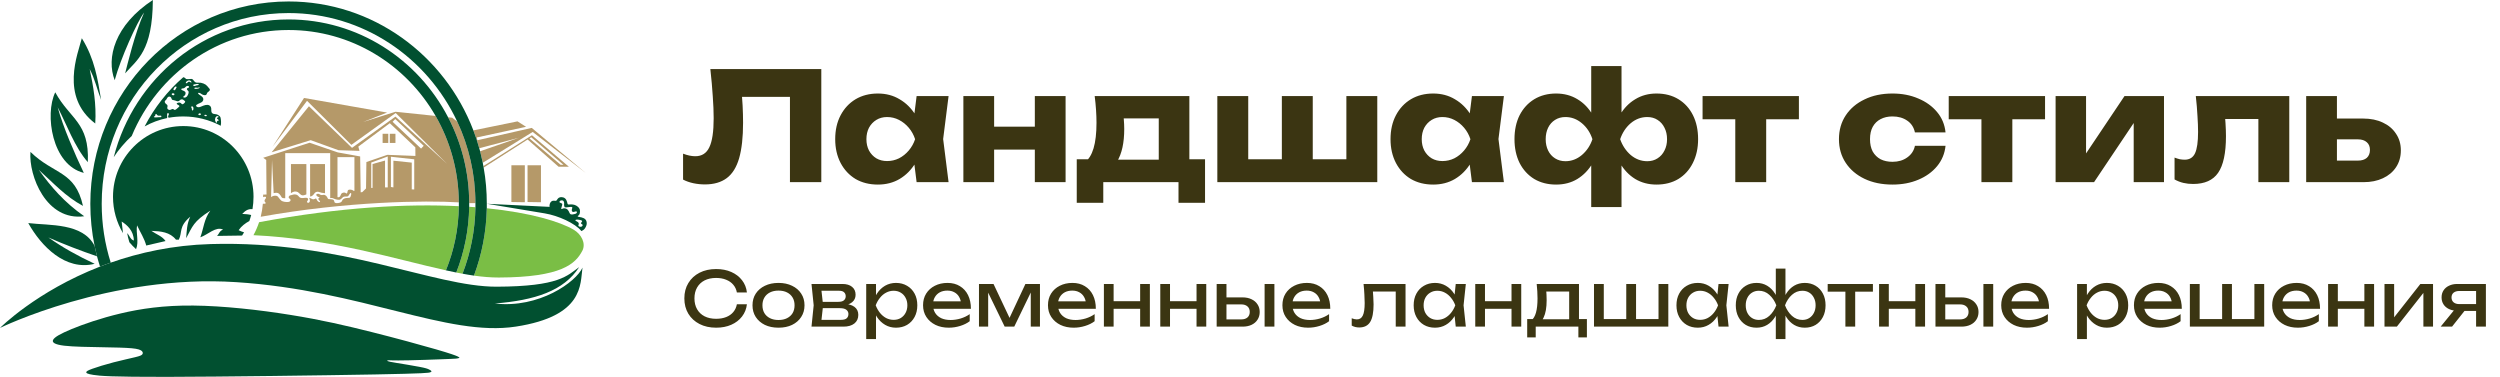
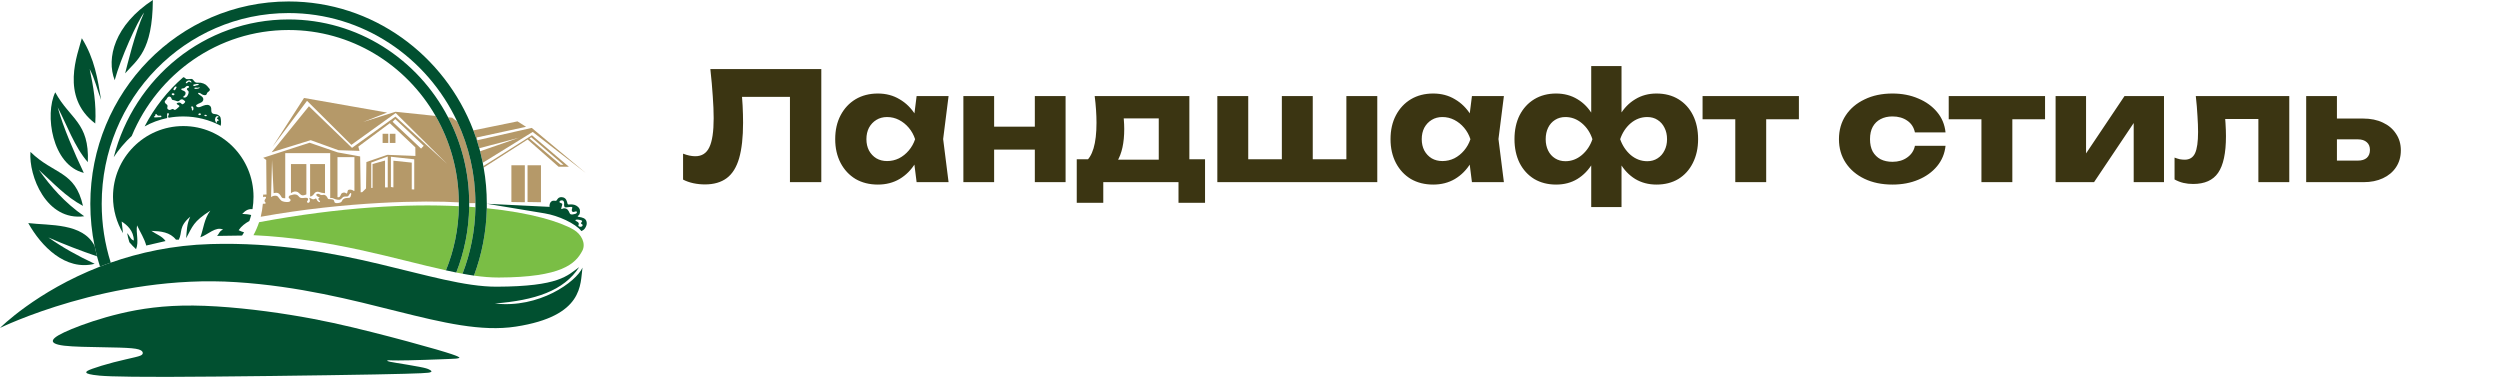
<svg xmlns="http://www.w3.org/2000/svg" width="398" height="60" viewBox="0 0 398 60" fill="none">
  <path fill-rule="evenodd" clip-rule="evenodd" d="M73.048 32.827C64.894 32.418 54.251 32.955 41.249 35.373C41.004 36.098 40.712 36.775 40.35 37.441C52.943 38.037 63.001 41.285 70.992 43.037C72.277 39.883 73.001 36.437 73.048 32.827Z" fill="#7ABE45" />
  <path fill-rule="evenodd" clip-rule="evenodd" d="M77.499 33.154C77.418 36.927 76.705 40.537 75.455 43.878C76.845 44.077 78.165 44.182 79.404 44.182C89.45 44.147 91.623 41.986 92.71 39.918C93.305 38.773 92.581 37.313 91.343 36.577C89.182 35.303 84.532 33.866 77.499 33.154Z" fill="#7ABE45" />
  <path fill-rule="evenodd" clip-rule="evenodd" d="M73.632 43.574C74.905 40.292 75.629 36.728 75.688 32.99C75.361 32.967 75.034 32.944 74.695 32.92C74.636 36.612 73.912 40.14 72.639 43.387C72.966 43.457 73.305 43.516 73.632 43.574Z" fill="#7ABE45" />
  <path fill-rule="evenodd" clip-rule="evenodd" d="M86.729 33.971C88.867 34.322 91.577 35.549 92.558 36.787C92.734 36.705 92.897 36.623 93.049 36.448C93.201 36.261 93.353 35.981 93.399 35.7C93.434 35.42 93.376 35.151 93.224 34.965C93.072 34.778 92.827 34.672 92.593 34.614C92.371 34.556 92.173 34.544 92.068 34.509C91.963 34.486 91.951 34.427 91.998 34.38C92.033 34.334 92.138 34.299 92.219 34.17C92.29 34.053 92.336 33.866 92.336 33.679C92.348 33.504 92.313 33.329 92.208 33.166C92.114 33.002 91.927 32.838 91.74 32.733C91.554 32.628 91.355 32.581 91.192 32.558C91.04 32.535 90.911 32.546 90.783 32.546C90.666 32.558 90.561 32.558 90.491 32.558C90.421 32.546 90.385 32.523 90.339 32.394C90.304 32.254 90.257 32.021 90.152 31.834C90.058 31.647 89.906 31.518 89.731 31.448C89.544 31.378 89.346 31.366 89.182 31.401C89.019 31.436 88.902 31.507 88.82 31.612C88.727 31.705 88.68 31.822 88.621 31.892C88.563 31.962 88.516 31.974 88.446 31.974C88.376 31.974 88.306 31.951 88.201 31.951C88.084 31.939 87.956 31.951 87.827 32.032C87.698 32.114 87.582 32.266 87.535 32.429C87.477 32.581 87.477 32.757 87.488 32.932L77.512 32.441L86.729 33.971ZM92.138 35.665C92.149 35.595 92.138 35.514 92.079 35.444C92.021 35.373 91.927 35.303 91.834 35.257C91.74 35.198 91.647 35.163 91.612 35.116C91.577 35.07 91.6 35.011 91.682 34.988C91.752 34.953 91.881 34.953 92.033 34.965C92.184 34.988 92.371 35.011 92.488 35.058C92.617 35.093 92.675 35.151 92.675 35.198C92.687 35.257 92.64 35.315 92.593 35.373C92.535 35.432 92.477 35.49 92.488 35.549C92.512 35.607 92.593 35.665 92.652 35.7C92.71 35.736 92.745 35.759 92.757 35.806C92.757 35.852 92.757 35.934 92.698 35.992C92.64 36.063 92.535 36.121 92.418 36.109C92.301 36.109 92.173 36.063 92.114 36.004C92.056 35.946 92.068 35.899 92.091 35.841C92.103 35.782 92.138 35.736 92.138 35.665ZM89.381 33.049C89.416 32.932 89.474 32.768 89.498 32.64C89.521 32.523 89.521 32.453 89.439 32.394C89.357 32.336 89.194 32.301 89.124 32.243C89.042 32.184 89.054 32.102 89.1 32.044C89.147 31.974 89.229 31.916 89.346 31.904C89.451 31.88 89.591 31.892 89.673 31.974C89.766 32.056 89.801 32.208 89.813 32.313C89.825 32.429 89.801 32.5 89.801 32.605C89.801 32.71 89.825 32.85 89.871 32.932C89.918 33.014 89.977 33.025 90.152 33.014C90.327 33.002 90.596 32.955 90.783 32.944C90.958 32.932 91.063 32.944 91.098 32.99C91.133 33.037 91.11 33.119 91.075 33.212C91.051 33.306 91.016 33.411 91.028 33.504C91.04 33.586 91.075 33.668 91.145 33.715C91.215 33.75 91.308 33.75 91.39 33.726C91.484 33.703 91.565 33.668 91.647 33.656C91.729 33.644 91.799 33.656 91.834 33.715C91.869 33.761 91.846 33.855 91.799 33.913C91.752 33.983 91.67 34.018 91.565 34.053C91.448 34.077 91.32 34.112 91.192 34.135C91.063 34.147 90.934 34.158 90.853 34.112C90.759 34.077 90.713 33.983 90.654 33.866C90.607 33.761 90.549 33.621 90.467 33.516C90.397 33.399 90.304 33.294 90.163 33.236C90.035 33.177 89.883 33.154 89.766 33.166C89.649 33.177 89.591 33.212 89.521 33.247C89.463 33.282 89.392 33.294 89.369 33.271C89.334 33.247 89.357 33.177 89.381 33.049Z" fill="#015030" />
  <path fill-rule="evenodd" clip-rule="evenodd" d="M73.049 32.219C73.014 27.208 71.671 22.5 69.346 18.458L62.968 17.792L57.816 19.416L61.624 17.92L48.4 15.596L43.377 23.388L48.879 16.051L55.935 23.061L62.991 17.991L71.204 26.11L62.956 18.563L56.04 23.54L49.183 16.916L43.248 24.241L49.463 22.313L53.891 23.913L57.232 24.018L57.045 23.341L62.057 19.614L66.122 23.458L66.134 24.825L61.66 24.649L58.33 25.794L58.272 30L57.676 30.584L57.419 30.619L57.337 24.906L53.774 24.264L49.288 22.722L41.905 25.117L42.384 25.467L42.431 30.969L41.893 30.981C41.893 31.098 41.893 31.215 41.893 31.331V31.39L41.928 31.378C41.963 31.367 42.022 31.343 42.092 31.331C42.162 31.308 42.232 31.308 42.291 31.343C42.349 31.378 42.372 31.437 42.349 31.507C42.326 31.577 42.244 31.659 42.185 31.752C42.127 31.846 42.104 31.951 42.115 32.009C42.127 32.079 42.162 32.126 42.209 32.173C42.255 32.219 42.302 32.278 42.302 32.325C42.302 32.383 42.255 32.418 42.162 32.43C42.08 32.441 41.963 32.441 41.847 32.441C41.788 33.142 41.671 33.843 41.508 34.509C55.094 32.056 67.781 31.881 73.049 32.219ZM65.947 25.362V30.163L65.55 30.152V25.888L62.629 25.584V29.836L62.232 29.766V24.953L65.947 25.362ZM55.923 30.853C55.923 30.946 55.877 31.098 55.842 31.203C55.807 31.32 55.772 31.413 55.69 31.46C55.62 31.507 55.491 31.507 55.351 31.507C55.223 31.518 55.082 31.518 54.931 31.565C54.79 31.6 54.65 31.694 54.557 31.787C54.475 31.892 54.452 32.009 54.382 32.102C54.311 32.184 54.206 32.243 54.054 32.278C53.914 32.325 53.727 32.336 53.587 32.336C53.447 32.325 53.342 32.301 53.283 32.243C53.237 32.184 53.225 32.102 53.202 32.009C53.178 31.927 53.132 31.834 53.003 31.775C52.874 31.729 52.653 31.717 52.501 31.705C52.361 31.705 52.279 31.705 52.22 31.647C52.162 31.577 52.127 31.46 52.057 31.343C51.975 31.226 51.858 31.11 51.753 31.063C51.648 31.004 51.554 31.004 51.438 31.028C51.333 31.04 51.204 31.075 51.087 31.04C50.97 31.004 50.853 30.888 50.713 30.853C50.573 30.829 50.41 30.864 50.363 30.958C50.316 31.04 50.398 31.191 50.538 31.273C50.678 31.367 50.865 31.402 50.877 31.448C50.889 31.495 50.713 31.565 50.667 31.624C50.62 31.682 50.702 31.74 50.783 31.846C50.865 31.939 50.97 32.068 50.959 32.126C50.959 32.196 50.853 32.196 50.748 32.138C50.643 32.091 50.538 31.986 50.48 31.881C50.41 31.764 50.374 31.647 50.328 31.612C50.269 31.577 50.199 31.624 50.106 31.67C50.012 31.717 49.896 31.752 49.779 31.717C49.65 31.682 49.51 31.588 49.405 31.542C49.312 31.483 49.241 31.495 49.241 31.53C49.23 31.565 49.276 31.635 49.312 31.752C49.335 31.869 49.346 32.032 49.288 32.138C49.23 32.254 49.09 32.313 48.996 32.289C48.914 32.254 48.867 32.149 48.879 32.068C48.903 31.986 48.996 31.939 49.031 31.857C49.066 31.764 49.054 31.659 49.008 31.588C48.949 31.518 48.867 31.495 48.786 31.495C48.716 31.483 48.646 31.483 48.529 31.495C48.4 31.507 48.225 31.542 48.062 31.53C47.91 31.53 47.769 31.472 47.664 31.39C47.571 31.308 47.512 31.18 47.396 31.098C47.279 31.004 47.092 30.946 46.928 30.946C46.765 30.946 46.625 30.993 46.473 31.04C46.321 31.075 46.157 31.098 46.064 31.18C45.959 31.273 45.935 31.413 45.982 31.507C46.041 31.6 46.169 31.659 46.227 31.74C46.286 31.822 46.274 31.927 46.204 32.009C46.146 32.091 46.029 32.138 45.865 32.161C45.702 32.173 45.48 32.161 45.281 32.126C45.094 32.091 44.931 32.044 44.779 31.939C44.627 31.822 44.498 31.624 44.382 31.483C44.276 31.331 44.183 31.226 44.043 31.18C43.891 31.133 43.692 31.145 43.529 31.191C43.377 31.226 43.26 31.308 43.155 31.378L43.307 25.479L43.564 30.747C43.797 30.701 44.02 30.666 44.218 30.724C44.417 30.794 44.58 30.981 44.674 31.133C44.779 31.285 44.814 31.413 44.919 31.483C45.024 31.553 45.211 31.553 45.386 31.565L45.41 31.542V24.381H52.571V31.542C52.676 31.518 52.793 31.495 52.921 31.53C53.061 31.565 53.202 31.659 53.4 31.717C53.587 31.775 53.821 31.822 53.984 31.811C54.148 31.799 54.241 31.729 54.335 31.647C54.428 31.553 54.522 31.448 54.615 31.378C54.709 31.308 54.825 31.297 54.954 31.285C55.082 31.285 55.234 31.297 55.328 31.273C55.421 31.25 55.468 31.18 55.538 31.075C55.608 30.958 55.702 30.794 55.783 30.736C55.865 30.689 55.912 30.747 55.923 30.853ZM54.171 31.203C54.113 31.308 54.043 31.367 53.961 31.39C53.879 31.413 53.809 31.402 53.727 31.39V25.012H56.426V30.385C56.379 30.397 56.332 30.397 56.286 30.374C56.239 30.35 56.181 30.292 56.087 30.257C55.994 30.21 55.865 30.198 55.737 30.187C55.62 30.187 55.515 30.198 55.445 30.245C55.374 30.303 55.351 30.385 55.328 30.479C55.316 30.572 55.304 30.666 55.269 30.724C55.234 30.794 55.176 30.817 55.129 30.806C55.082 30.782 55.047 30.724 54.966 30.689C54.895 30.654 54.779 30.642 54.662 30.666C54.545 30.689 54.417 30.747 54.335 30.841C54.265 30.946 54.23 31.098 54.171 31.203ZM61.73 24.906V29.836H61.297V25.561L59.311 26.11V29.918H59.101V25.876L61.73 24.906ZM67.033 23.656L62.501 19.392L62.921 18.948L67.454 23.212L67.033 23.656Z" fill="#B59969" />
  <path fill-rule="evenodd" clip-rule="evenodd" d="M48.774 30.946V26.121H46.32V30.759C46.355 30.724 46.39 30.701 46.484 30.642C46.577 30.596 46.729 30.514 46.893 30.491C47.056 30.467 47.243 30.491 47.395 30.572C47.535 30.654 47.664 30.794 47.769 30.888C47.874 30.993 47.968 31.051 48.073 31.086C48.178 31.11 48.295 31.11 48.411 31.075C48.528 31.051 48.657 30.993 48.774 30.946Z" fill="#B59969" />
  <path fill-rule="evenodd" clip-rule="evenodd" d="M49.369 26.121V31.262C49.404 31.285 49.439 31.297 49.533 31.262C49.626 31.226 49.778 31.133 49.871 31.028C49.977 30.923 50.023 30.806 50.117 30.712C50.21 30.619 50.339 30.537 50.479 30.526C50.607 30.502 50.736 30.549 50.853 30.584C50.97 30.619 51.086 30.654 51.227 30.689C51.379 30.712 51.554 30.736 51.741 30.759V26.121H49.369Z" fill="#B59969" />
  <path fill-rule="evenodd" clip-rule="evenodd" d="M60.912 21.297V22.757H61.812V21.297H60.912Z" fill="#B59969" />
  <path fill-rule="evenodd" clip-rule="evenodd" d="M62.057 21.297V22.757H62.956V21.297H62.057Z" fill="#B59969" />
  <path fill-rule="evenodd" clip-rule="evenodd" d="M71.344 18.68C73.47 22.757 74.685 27.395 74.697 32.336H75.689C75.678 27.687 74.638 23.294 72.792 19.357L71.986 18.738L71.344 18.68Z" fill="#B59969" />
  <path fill-rule="evenodd" clip-rule="evenodd" d="M82.63 21.927L76.438 24.077C76.59 24.684 76.73 25.292 76.859 25.911L84.802 21.005L93.249 27.535L84.651 20.362L75.994 22.325L75.912 21.881L83.751 20.187L82.384 19.322L75.363 20.759C75.725 21.682 76.029 22.628 76.298 23.598L82.63 21.927Z" fill="#B59969" />
  <path fill-rule="evenodd" clip-rule="evenodd" d="M83.996 22.208L88.925 26.542H90.561L84.685 21.53L76.951 26.437C76.975 26.518 76.986 26.6 76.998 26.682L83.996 22.208ZM89.252 26.238L84.287 22.033L84.568 21.846L89.708 26.238H89.252Z" fill="#B59969" />
  <path fill-rule="evenodd" clip-rule="evenodd" d="M86.122 26.308H83.984V32.161L86.122 32.196V26.308Z" fill="#B59969" />
  <path fill-rule="evenodd" clip-rule="evenodd" d="M83.552 32.196V26.308H81.414V32.161L83.552 32.196Z" fill="#B59969" />
  <path fill-rule="evenodd" clip-rule="evenodd" d="M34.24 19.112C34.228 19.042 34.228 18.948 34.264 18.843C34.287 18.726 34.345 18.61 34.427 18.551C34.509 18.481 34.602 18.469 34.684 18.493C34.754 18.516 34.813 18.586 34.789 18.633C34.766 18.68 34.672 18.691 34.602 18.726C34.544 18.761 34.509 18.808 34.532 18.843C34.544 18.89 34.626 18.937 34.696 18.995C34.766 19.053 34.836 19.124 34.836 19.159C34.836 19.194 34.766 19.205 34.708 19.217C34.649 19.229 34.591 19.252 34.556 19.322C34.521 19.392 34.509 19.509 34.486 19.544C34.45 19.579 34.392 19.532 34.357 19.474C34.322 19.416 34.299 19.346 34.287 19.287C34.264 19.229 34.24 19.182 34.24 19.112ZM35.187 19.661C35.198 19.486 35.187 19.229 35.163 19.03C35.14 18.82 35.116 18.668 35 18.516C34.871 18.376 34.661 18.247 34.462 18.201C34.252 18.142 34.053 18.166 33.913 18.096C33.773 18.037 33.679 17.909 33.656 17.757C33.621 17.605 33.644 17.453 33.633 17.301C33.621 17.149 33.574 16.997 33.469 16.881C33.364 16.776 33.212 16.705 33.014 16.694C32.827 16.682 32.605 16.74 32.371 16.822C32.126 16.916 31.88 17.044 31.682 17.067C31.483 17.091 31.343 17.021 31.273 16.939C31.191 16.857 31.191 16.764 31.32 16.67C31.448 16.565 31.694 16.472 31.869 16.39C32.056 16.308 32.172 16.238 32.254 16.133C32.336 16.028 32.383 15.888 32.371 15.759C32.359 15.619 32.289 15.502 32.172 15.397C32.044 15.28 31.869 15.175 31.74 15.082C31.612 14.988 31.53 14.906 31.53 14.848C31.518 14.79 31.588 14.766 31.67 14.778C31.752 14.778 31.845 14.813 31.951 14.883C32.056 14.953 32.184 15.058 32.336 15.105C32.5 15.163 32.687 15.175 32.803 15.105C32.908 15.035 32.932 14.871 32.99 14.778C33.037 14.684 33.107 14.661 33.2 14.591C33.294 14.521 33.411 14.404 33.411 14.287C33.411 14.17 33.306 14.065 33.177 13.925C33.06 13.785 32.932 13.61 32.733 13.469C32.523 13.329 32.243 13.224 31.974 13.177C31.705 13.142 31.448 13.177 31.273 13.154C31.098 13.119 31.004 13.025 30.911 12.92C30.817 12.804 30.736 12.663 30.619 12.605C30.514 12.547 30.397 12.558 30.21 12.582C30.035 12.593 29.801 12.617 29.672 12.582C29.556 12.558 29.532 12.476 29.474 12.418C29.404 12.36 29.299 12.325 29.182 12.29C26.67 14.474 24.579 17.126 23.025 20.128C24.123 19.509 25.327 19.065 26.6 18.797C26.612 18.726 26.623 18.668 26.612 18.54C26.612 18.411 26.577 18.224 26.612 18.119C26.647 18.014 26.74 17.979 26.799 18.014C26.857 18.037 26.904 18.131 26.881 18.224C26.857 18.317 26.787 18.411 26.764 18.493C26.752 18.586 26.799 18.668 26.822 18.703L26.845 18.75C27.605 18.61 28.376 18.54 29.182 18.54C31.331 18.54 33.352 19.077 35.14 20.023C35.163 19.93 35.175 19.825 35.187 19.661ZM31.577 18.177C31.6 18.119 31.67 18.072 31.74 18.049C31.81 18.037 31.892 18.037 31.939 18.084C31.986 18.131 31.997 18.224 31.939 18.282C31.88 18.341 31.752 18.353 31.67 18.317C31.588 18.294 31.565 18.236 31.577 18.177ZM32.558 18.306C32.593 18.271 32.663 18.271 32.733 18.271C32.803 18.282 32.873 18.306 32.908 18.353C32.932 18.399 32.932 18.469 32.862 18.493C32.78 18.516 32.64 18.493 32.581 18.446C32.511 18.411 32.523 18.341 32.558 18.306ZM29.042 16.6C28.96 16.6 28.901 16.518 28.831 16.448C28.761 16.39 28.68 16.332 28.551 16.32C28.422 16.32 28.247 16.367 28.177 16.425C28.095 16.472 28.119 16.542 28.224 16.624C28.329 16.694 28.504 16.764 28.551 16.846C28.598 16.927 28.504 17.009 28.352 17.138C28.212 17.266 28.014 17.453 27.873 17.488C27.745 17.523 27.663 17.418 27.593 17.371C27.511 17.325 27.43 17.348 27.324 17.395C27.231 17.441 27.114 17.512 26.974 17.5C26.845 17.488 26.694 17.395 26.647 17.278C26.6 17.161 26.659 17.032 26.67 16.927C26.682 16.822 26.659 16.74 26.588 16.67C26.518 16.612 26.413 16.542 26.331 16.448C26.25 16.355 26.203 16.226 26.238 16.121C26.273 16.028 26.39 15.934 26.472 15.853C26.542 15.771 26.565 15.677 26.623 15.584C26.694 15.491 26.787 15.397 26.904 15.385C27.021 15.362 27.161 15.42 27.231 15.525C27.313 15.631 27.313 15.771 27.383 15.841C27.441 15.923 27.558 15.934 27.651 15.946C27.745 15.958 27.827 15.981 27.909 16.016C27.979 16.051 28.072 16.086 28.177 16.11C28.282 16.133 28.399 16.133 28.493 16.075C28.586 16.028 28.656 15.923 28.75 15.864C28.843 15.806 28.96 15.806 29.065 15.829C29.159 15.864 29.229 15.923 29.31 15.993C29.392 16.051 29.474 16.11 29.486 16.18C29.486 16.262 29.404 16.343 29.322 16.437C29.229 16.518 29.123 16.6 29.042 16.6ZM29.357 15.537C29.229 15.537 29.147 15.467 29.17 15.397C29.194 15.339 29.334 15.292 29.427 15.175C29.521 15.058 29.567 14.86 29.532 14.731C29.497 14.603 29.381 14.521 29.24 14.462C29.1 14.392 28.936 14.346 28.878 14.275C28.82 14.205 28.866 14.135 28.948 14.1C29.03 14.065 29.147 14.077 29.252 14.054C29.345 14.03 29.416 13.96 29.497 13.89C29.567 13.82 29.637 13.738 29.731 13.703C29.824 13.656 29.93 13.668 30.011 13.703C30.081 13.75 30.105 13.832 30.093 13.878C30.081 13.937 30.035 13.96 29.965 13.983C29.895 14.007 29.824 14.042 29.778 14.089C29.743 14.147 29.743 14.241 29.801 14.311C29.848 14.392 29.953 14.439 30 14.521C30.046 14.603 30.046 14.696 30.011 14.848C29.976 14.988 29.895 15.198 29.778 15.339C29.649 15.479 29.474 15.549 29.357 15.537ZM29.836 13.166C29.766 13.224 29.672 13.271 29.626 13.259C29.567 13.236 29.556 13.166 29.614 13.072C29.672 12.979 29.801 12.874 29.93 12.827C30.058 12.78 30.175 12.78 30.268 12.827C30.373 12.874 30.444 12.967 30.467 13.037C30.49 13.107 30.467 13.154 30.432 13.154C30.409 13.154 30.362 13.096 30.28 13.061C30.21 13.014 30.093 12.991 30.011 13.014C29.941 13.037 29.895 13.107 29.836 13.166ZM31.355 14.135C31.215 14.159 31.086 14.159 31.016 14.135C30.934 14.1 30.922 14.018 30.981 13.983C31.039 13.948 31.156 13.937 31.25 13.948C31.343 13.96 31.401 13.983 31.483 13.972C31.565 13.948 31.682 13.902 31.74 13.902C31.799 13.902 31.81 13.972 31.729 14.03C31.659 14.077 31.495 14.124 31.355 14.135ZM30.993 13.691C30.911 13.703 30.817 13.691 30.782 13.645C30.736 13.586 30.747 13.516 30.817 13.469C30.887 13.434 31.028 13.423 31.109 13.411C31.203 13.399 31.25 13.376 31.343 13.364C31.436 13.364 31.588 13.376 31.635 13.411C31.694 13.446 31.647 13.516 31.565 13.54C31.483 13.575 31.366 13.575 31.273 13.598C31.168 13.621 31.086 13.68 30.993 13.691ZM30.549 17.325C30.525 17.266 30.479 17.184 30.455 17.114C30.432 17.044 30.432 16.974 30.49 16.951C30.56 16.916 30.677 16.927 30.736 17.032C30.806 17.126 30.817 17.313 30.782 17.43C30.759 17.547 30.677 17.593 30.631 17.593C30.584 17.593 30.549 17.535 30.549 17.488C30.549 17.441 30.56 17.395 30.549 17.325ZM27.71 15.128C27.64 15.187 27.488 15.175 27.406 15.117C27.324 15.058 27.324 14.953 27.36 14.906C27.395 14.848 27.465 14.848 27.535 14.86C27.616 14.86 27.687 14.848 27.733 14.906C27.78 14.965 27.792 15.07 27.71 15.128ZM27.873 14.311C27.803 14.381 27.733 14.381 27.687 14.357C27.628 14.334 27.593 14.275 27.616 14.194C27.628 14.124 27.698 14.018 27.757 13.937C27.815 13.855 27.885 13.796 27.944 13.773C28.014 13.761 28.095 13.796 28.119 13.843C28.131 13.89 28.084 13.948 28.037 14.042C27.99 14.135 27.932 14.252 27.873 14.311ZM25.187 18.411C25.28 18.423 25.397 18.411 25.479 18.411C25.572 18.399 25.631 18.399 25.666 18.446C25.701 18.493 25.712 18.586 25.666 18.633C25.619 18.668 25.514 18.645 25.362 18.656C25.21 18.656 25 18.691 24.836 18.691C24.673 18.703 24.556 18.68 24.509 18.645C24.474 18.61 24.521 18.563 24.567 18.528C24.626 18.493 24.684 18.458 24.708 18.411C24.731 18.353 24.719 18.271 24.743 18.212C24.766 18.154 24.836 18.142 24.883 18.154C24.93 18.177 24.965 18.236 25.011 18.294C25.046 18.341 25.105 18.388 25.187 18.411Z" fill="#015030" />
  <path fill-rule="evenodd" clip-rule="evenodd" d="M20.97 21.647C25.093 11.729 34.719 4.778 45.946 4.778C55.911 4.778 64.637 10.268 69.345 18.458C71.67 22.5 73.013 27.208 73.048 32.219C73.048 32.301 73.048 32.371 73.048 32.441C73.048 32.57 73.048 32.698 73.048 32.827C73.002 36.437 72.277 39.883 70.992 43.037C71.553 43.165 72.102 43.282 72.64 43.387C73.913 40.14 74.637 36.612 74.696 32.92C74.696 32.757 74.696 32.605 74.696 32.441C74.696 32.406 74.696 32.371 74.696 32.336C74.684 27.395 73.469 22.757 71.343 18.68C66.518 9.404 56.95 3.096 45.946 3.096C32.57 3.096 21.332 12.406 18.107 25.023C18.832 23.878 19.977 22.558 20.97 21.647Z" fill="#015030" />
  <path fill-rule="evenodd" clip-rule="evenodd" d="M17.628 41.81C16.694 38.855 16.192 35.712 16.192 32.441C16.192 15.677 29.509 2.079 45.946 2.079C57.78 2.079 68.002 9.135 72.791 19.357C74.637 23.294 75.677 27.687 75.689 32.336C75.689 32.371 75.689 32.406 75.689 32.441C75.689 32.628 75.689 32.815 75.689 32.99C75.63 36.729 74.906 40.292 73.633 43.574C74.252 43.691 74.859 43.796 75.455 43.878C76.705 40.537 77.418 36.927 77.499 33.154C77.499 32.92 77.499 32.687 77.499 32.441C77.499 30.479 77.336 28.551 76.997 26.682C76.985 26.6 76.974 26.518 76.95 26.437C76.927 26.261 76.892 26.086 76.857 25.911C76.728 25.292 76.588 24.684 76.436 24.077C76.39 23.913 76.343 23.75 76.296 23.598C76.027 22.628 75.724 21.682 75.362 20.759C70.782 8.75 59.334 0.234 45.946 0.234C28.505 0.234 14.381 14.649 14.381 32.441C14.381 34.743 14.614 36.986 15.058 39.147C15.175 39.708 15.304 40.257 15.444 40.806C15.596 41.355 15.748 41.904 15.923 42.441C16.484 42.219 17.044 42.009 17.628 41.81Z" fill="#015030" />
  <path fill-rule="evenodd" clip-rule="evenodd" d="M19.369 35.268C20.221 35.806 21.285 36.728 21.308 38.294C20.735 38.119 20.63 37.488 20.245 37.114C20.327 37.546 20.42 38.049 20.595 38.563C20.922 38.96 21.285 39.322 21.658 39.672C22.161 38.458 21.6 37.091 21.822 35.876C22.313 36.95 22.99 37.967 23.282 39.088L26.355 38.376C25.817 37.581 24.859 37.301 24.1 36.752C25.607 36.81 27.067 36.95 28.014 38.154H28.469C29.077 36.939 28.399 36.098 30.291 34.497C29.742 35.642 29.731 36.728 29.637 37.92C30.677 36.016 30.747 35.292 33.481 33.539C32.488 34.859 32.418 36.366 31.892 37.78C33.095 37.371 34.357 35.993 35.513 36.553C34.941 36.752 34.883 37.219 34.567 37.558L38.539 37.5C38.644 37.336 38.749 37.161 38.855 36.986C38.562 36.904 38.27 36.787 37.99 36.647C38.434 35.993 39.053 35.537 39.696 35.187C39.801 34.871 39.906 34.556 39.988 34.229C39.579 34.123 39.111 34.077 38.562 34.053C38.983 33.633 39.404 33.224 40.198 33.294C40.303 32.651 40.361 31.997 40.361 31.331C40.361 25.116 35.361 20.07 29.182 20.07C23.002 20.07 17.99 25.116 17.99 31.331C17.99 33.446 18.574 35.42 19.579 37.114L19.369 35.268Z" fill="#015030" />
  <path fill-rule="evenodd" clip-rule="evenodd" d="M33.528 38.855C27.5 39.03 22.173 40.221 17.628 41.81C17.044 42.009 16.483 42.219 15.923 42.441C5.748 46.401 0 52.207 0 52.207C0 52.207 17.547 43.609 37.605 44.918C57.651 46.214 71.203 53.668 82.114 51.997C93.025 50.315 92.347 45.221 92.733 42.605C91.728 44.883 85.805 49.135 78.796 48.317C85.139 47.803 89.742 46.331 92.207 42.523C90.303 43.866 89.1 45.607 79.053 45.642C69.006 45.665 54.474 38.247 33.528 38.855Z" fill="#015030" />
  <path fill-rule="evenodd" clip-rule="evenodd" d="M46.214 50.128C41.32 49.334 35.514 48.691 30.782 48.644C26.051 48.598 22.383 49.147 19.182 49.906C15.981 50.665 13.236 51.635 11.413 52.383C9.591 53.142 8.68 53.668 8.458 54.1C8.236 54.52 8.715 54.848 10.21 55.035C11.705 55.21 14.205 55.245 16.273 55.28C18.341 55.315 19.965 55.35 20.969 55.443C21.962 55.537 22.348 55.689 22.558 55.864C22.757 56.039 22.78 56.249 22.663 56.401C22.546 56.565 22.289 56.682 21.495 56.869C20.701 57.067 19.369 57.348 18.072 57.686C16.764 58.025 15.49 58.422 14.743 58.691C13.995 58.96 13.773 59.1 13.738 59.24C13.703 59.38 13.867 59.532 14.86 59.684C15.864 59.847 17.687 60.011 26.577 59.999C35.467 59.976 51.436 59.766 59.626 59.614C67.826 59.462 68.259 59.357 68.481 59.275C68.703 59.193 68.714 59.135 68.667 59.065C68.609 58.995 68.492 58.901 68.282 58.808C68.072 58.703 67.768 58.586 66.763 58.399C65.759 58.2 64.053 57.932 63.072 57.768C62.102 57.605 61.868 57.558 61.752 57.499C61.635 57.453 61.623 57.394 61.705 57.371C61.798 57.348 61.962 57.348 62.429 57.371C62.897 57.383 63.656 57.394 65.151 57.359C66.646 57.336 68.878 57.242 70.28 57.196C71.681 57.137 72.266 57.126 72.604 57.091C72.955 57.056 73.072 57.009 73.118 56.962C73.177 56.927 73.153 56.88 72.803 56.717C72.452 56.565 71.751 56.296 69.427 55.619C67.09 54.941 63.118 53.855 59.123 52.85C55.128 51.845 51.121 50.911 46.214 50.128Z" fill="#015030" />
  <path fill-rule="evenodd" clip-rule="evenodd" d="M15.059 39.147C13.178 35.455 7.862 35.922 4.498 35.514C6.554 39.194 10.409 43.166 15.07 41.997C12.313 40.7 10.035 39.439 7.699 37.803C10.257 38.925 12.874 39.929 15.444 40.806C15.304 40.257 15.175 39.708 15.059 39.147Z" fill="#015030" />
  <path fill-rule="evenodd" clip-rule="evenodd" d="M4.847 24.182C4.555 27.956 7.347 35.233 13.41 34.427C10.267 32.243 8.095 29.72 6.19 27.056C8.468 29.089 10.408 31.285 13.211 32.78C11.95 27.161 8.597 27.839 4.847 24.182Z" fill="#015030" />
  <path fill-rule="evenodd" clip-rule="evenodd" d="M8.796 14.696C7.091 18.201 8.271 26.261 13.341 27.523C11.845 24.357 10.046 20.233 9.182 17.079C10.607 19.778 11.88 23.434 13.983 25.817C14.252 19.474 11.133 18.983 8.796 14.696Z" fill="#015030" />
  <path fill-rule="evenodd" clip-rule="evenodd" d="M13.026 6.086C12.395 8.563 9.521 15.385 15.164 19.661C15.362 16.565 14.86 13.75 14.276 11.005C15.082 12.465 15.467 14.287 16.098 15.899C15.561 12.628 15.07 9.357 13.026 6.086Z" fill="#015030" />
  <path fill-rule="evenodd" clip-rule="evenodd" d="M24.334 0C18.236 3.995 16.893 9.252 18.26 12.769C19.183 9.346 21.846 3.423 22.944 1.998C21.472 5.222 20.257 10.409 19.919 11.682C21.788 9.533 24.288 8.201 24.334 0Z" fill="#015030" />
  <path d="M113.088 11H130.752V29H125.76V13.16L128.016 15.416H115.872L117.96 13.76C118.088 14.816 118.176 15.832 118.224 16.808C118.272 17.768 118.296 18.68 118.296 19.544C118.296 21.848 118.088 23.728 117.672 25.184C117.256 26.624 116.6 27.68 115.704 28.352C114.808 29.024 113.648 29.36 112.224 29.36C111.6 29.36 110.984 29.296 110.376 29.168C109.784 29.04 109.24 28.848 108.744 28.592V24.464C109.448 24.736 110.096 24.872 110.688 24.872C111.728 24.872 112.472 24.4 112.92 23.456C113.384 22.512 113.616 20.968 113.616 18.824C113.616 17.784 113.568 16.616 113.472 15.32C113.392 14.024 113.264 12.584 113.088 11ZM145.925 29L145.301 24.056L145.949 22.16L145.301 20.264L145.925 15.296H151.013L150.149 22.136L151.013 29H145.925ZM147.077 22.16C146.853 23.6 146.405 24.864 145.733 25.952C145.077 27.04 144.237 27.888 143.213 28.496C142.205 29.088 141.053 29.384 139.757 29.384C138.413 29.384 137.229 29.088 136.205 28.496C135.197 27.888 134.405 27.04 133.829 25.952C133.253 24.848 132.965 23.584 132.965 22.16C132.965 20.704 133.253 19.432 133.829 18.344C134.405 17.256 135.197 16.408 136.205 15.8C137.229 15.192 138.413 14.888 139.757 14.888C141.053 14.888 142.205 15.192 143.213 15.8C144.237 16.392 145.085 17.232 145.757 18.32C146.429 19.392 146.869 20.672 147.077 22.16ZM137.933 22.16C137.933 22.832 138.069 23.432 138.341 23.96C138.629 24.488 139.021 24.904 139.517 25.208C140.013 25.496 140.581 25.64 141.221 25.64C141.893 25.64 142.525 25.496 143.117 25.208C143.709 24.904 144.229 24.488 144.677 23.96C145.125 23.432 145.461 22.832 145.685 22.16C145.461 21.472 145.125 20.864 144.677 20.336C144.229 19.808 143.709 19.392 143.117 19.088C142.525 18.784 141.893 18.632 141.221 18.632C140.581 18.632 140.013 18.784 139.517 19.088C139.021 19.392 138.629 19.808 138.341 20.336C138.069 20.864 137.933 21.472 137.933 22.16ZM153.369 15.296H158.265V29H153.369V15.296ZM164.745 15.296H169.641V29H164.745V15.296ZM156.201 20.168H166.593V23.816H156.201V20.168ZM191.842 25.352V32.288H187.618V29H175.642V32.288H171.418V25.352H175.546L176.458 25.424H186.394L187.234 25.352H191.842ZM174.274 15.296H189.346V28.064H184.474V16.616L186.706 18.848H176.674L178.498 17.072C178.722 17.728 178.858 18.352 178.906 18.944C178.954 19.52 178.978 20.048 178.978 20.528C178.978 22.736 178.602 24.456 177.85 25.688C177.098 26.904 176.042 27.512 174.682 27.512L172.69 25.832C173.938 24.968 174.562 22.872 174.562 19.544C174.562 18.904 174.538 18.224 174.49 17.504C174.442 16.784 174.37 16.048 174.274 15.296ZM193.799 29V15.296H198.719V26.816L197.231 25.352H205.391L204.071 26.816V15.296H208.991V26.816L207.575 25.352H215.831L214.343 26.816V15.296H219.263V29H193.799ZM234.332 29L233.708 24.056L234.356 22.16L233.708 20.264L234.332 15.296H239.42L238.556 22.136L239.42 29H234.332ZM235.484 22.16C235.26 23.6 234.812 24.864 234.14 25.952C233.484 27.04 232.644 27.888 231.62 28.496C230.612 29.088 229.46 29.384 228.164 29.384C226.82 29.384 225.636 29.088 224.612 28.496C223.604 27.888 222.812 27.04 222.236 25.952C221.66 24.848 221.372 23.584 221.372 22.16C221.372 20.704 221.66 19.432 222.236 18.344C222.812 17.256 223.604 16.408 224.612 15.8C225.636 15.192 226.82 14.888 228.164 14.888C229.46 14.888 230.612 15.192 231.62 15.8C232.644 16.392 233.492 17.232 234.164 18.32C234.836 19.392 235.276 20.672 235.484 22.16ZM226.34 22.16C226.34 22.832 226.476 23.432 226.748 23.96C227.036 24.488 227.428 24.904 227.924 25.208C228.42 25.496 228.988 25.64 229.628 25.64C230.3 25.64 230.932 25.496 231.524 25.208C232.116 24.904 232.636 24.488 233.084 23.96C233.532 23.432 233.868 22.832 234.092 22.16C233.868 21.472 233.532 20.864 233.084 20.336C232.636 19.808 232.116 19.392 231.524 19.088C230.932 18.784 230.3 18.632 229.628 18.632C228.988 18.632 228.42 18.784 227.924 19.088C227.428 19.392 227.036 19.808 226.748 20.336C226.476 20.864 226.34 21.472 226.34 22.16ZM253.322 32.96V25.64L253.658 24.872V19.28L253.322 18.512V10.52H258.146V18.536L257.786 19.28V24.872L258.146 25.64V32.96H253.322ZM256.634 22.16C256.842 20.672 257.258 19.392 257.882 18.32C258.522 17.232 259.338 16.392 260.33 15.8C261.322 15.192 262.45 14.888 263.714 14.888C265.058 14.888 266.226 15.192 267.218 15.8C268.21 16.408 268.978 17.256 269.522 18.344C270.066 19.432 270.338 20.704 270.338 22.16C270.338 23.584 270.058 24.848 269.498 25.952C268.954 27.04 268.186 27.888 267.194 28.496C266.202 29.088 265.042 29.384 263.714 29.384C262.45 29.384 261.322 29.088 260.33 28.496C259.338 27.888 258.53 27.04 257.906 25.952C257.282 24.864 256.858 23.6 256.634 22.16ZM265.394 22.16C265.394 21.472 265.258 20.864 264.986 20.336C264.73 19.808 264.362 19.392 263.882 19.088C263.418 18.784 262.874 18.632 262.25 18.632C261.274 18.632 260.394 18.96 259.61 19.616C258.842 20.272 258.282 21.12 257.93 22.16C258.282 23.168 258.842 24.008 259.61 24.68C260.394 25.336 261.274 25.664 262.25 25.664C262.874 25.664 263.418 25.512 263.882 25.208C264.362 24.904 264.73 24.488 264.986 23.96C265.258 23.432 265.394 22.832 265.394 22.16ZM254.834 22.16C254.626 23.6 254.202 24.864 253.562 25.952C252.922 27.04 252.106 27.888 251.114 28.496C250.138 29.088 249.01 29.384 247.73 29.384C246.418 29.384 245.258 29.088 244.25 28.496C243.258 27.888 242.482 27.04 241.922 25.952C241.378 24.848 241.106 23.584 241.106 22.16C241.106 20.704 241.378 19.432 241.922 18.344C242.482 17.256 243.258 16.408 244.25 15.8C245.258 15.192 246.418 14.888 247.73 14.888C249.01 14.888 250.146 15.192 251.138 15.8C252.13 16.392 252.938 17.232 253.562 18.32C254.202 19.392 254.626 20.672 254.834 22.16ZM246.074 22.16C246.074 22.832 246.202 23.432 246.458 23.96C246.714 24.488 247.082 24.904 247.562 25.208C248.042 25.512 248.594 25.664 249.218 25.664C250.178 25.664 251.05 25.336 251.834 24.68C252.618 24.008 253.178 23.168 253.514 22.16C253.178 21.12 252.618 20.272 251.834 19.616C251.05 18.96 250.178 18.632 249.218 18.632C248.594 18.632 248.042 18.784 247.562 19.088C247.082 19.392 246.714 19.808 246.458 20.336C246.202 20.864 246.074 21.472 246.074 22.16ZM276.257 16.976H281.177V29H276.257V16.976ZM271.049 15.296H286.385V18.992H271.049V15.296ZM309.729 23.216C309.601 24.448 309.153 25.528 308.385 26.456C307.617 27.384 306.617 28.104 305.385 28.616C304.169 29.128 302.801 29.384 301.281 29.384C299.601 29.384 298.121 29.08 296.841 28.472C295.561 27.864 294.561 27.016 293.841 25.928C293.121 24.84 292.761 23.584 292.761 22.16C292.761 20.72 293.121 19.456 293.841 18.368C294.561 17.28 295.561 16.432 296.841 15.824C298.121 15.2 299.601 14.888 301.281 14.888C302.801 14.888 304.169 15.152 305.385 15.68C306.617 16.192 307.617 16.912 308.385 17.84C309.153 18.752 309.601 19.832 309.729 21.08H304.857C304.681 20.264 304.273 19.64 303.633 19.208C302.993 18.76 302.209 18.536 301.281 18.536C300.561 18.536 299.929 18.68 299.385 18.968C298.857 19.24 298.441 19.648 298.137 20.192C297.849 20.72 297.705 21.376 297.705 22.16C297.705 22.928 297.849 23.584 298.137 24.128C298.441 24.656 298.857 25.064 299.385 25.352C299.929 25.624 300.561 25.76 301.281 25.76C302.209 25.76 302.993 25.528 303.633 25.064C304.289 24.6 304.697 23.984 304.857 23.216H309.729ZM315.444 16.976H320.364V29H315.444V16.976ZM310.236 15.296H325.572V18.992H310.236V15.296ZM327.252 29V15.296H332.1V26.336L331.044 26L338.22 15.296H344.508V29H339.684V17.648L340.74 18.008L333.372 29H327.252ZM349.573 15.296H364.453V29H359.533V16.688L361.789 18.944H352.021L354.085 17.048C354.181 17.992 354.253 18.848 354.301 19.616C354.349 20.384 354.373 21.072 354.373 21.68C354.373 24.368 353.957 26.312 353.125 27.512C352.309 28.696 350.981 29.288 349.141 29.288C348.597 29.288 348.085 29.232 347.605 29.12C347.125 29.008 346.653 28.824 346.189 28.568V25.088C346.477 25.2 346.757 25.288 347.029 25.352C347.317 25.4 347.573 25.424 347.797 25.424C348.581 25.424 349.133 25.08 349.453 24.392C349.773 23.704 349.933 22.576 349.933 21.008C349.933 20.256 349.901 19.408 349.837 18.464C349.789 17.504 349.701 16.448 349.573 15.296ZM367.143 29V15.296H372.039V27.8L370.527 25.568H375.375C375.983 25.568 376.455 25.424 376.791 25.136C377.127 24.832 377.295 24.408 377.295 23.864C377.295 23.336 377.127 22.928 376.791 22.64C376.455 22.336 375.983 22.184 375.375 22.184H370.503V18.872H376.191C377.407 18.872 378.463 19.088 379.359 19.52C380.255 19.936 380.951 20.528 381.447 21.296C381.959 22.048 382.215 22.928 382.215 23.936C382.215 24.96 381.959 25.856 381.447 26.624C380.951 27.376 380.255 27.96 379.359 28.376C378.479 28.792 377.447 29 376.263 29H367.143Z" fill="#3B3512" />
-   <path d="M118.908 48.436C118.828 49.172 118.568 49.824 118.128 50.392C117.696 50.952 117.128 51.388 116.424 51.7C115.72 52.012 114.916 52.168 114.012 52.168C113.004 52.168 112.12 51.972 111.36 51.58C110.6 51.188 110.008 50.644 109.584 49.948C109.16 49.244 108.948 48.428 108.948 47.5C108.948 46.572 109.16 45.76 109.584 45.064C110.008 44.36 110.6 43.812 111.36 43.42C112.12 43.028 113.004 42.832 114.012 42.832C114.916 42.832 115.72 42.988 116.424 43.3C117.128 43.612 117.696 44.048 118.128 44.608C118.568 45.168 118.828 45.82 118.908 46.564H117.312C117.224 46.084 117.032 45.672 116.736 45.328C116.448 44.984 116.072 44.72 115.608 44.536C115.144 44.344 114.608 44.248 114 44.248C113.296 44.248 112.684 44.38 112.164 44.644C111.652 44.908 111.256 45.284 110.976 45.772C110.696 46.26 110.556 46.836 110.556 47.5C110.556 48.164 110.696 48.74 110.976 49.228C111.256 49.716 111.652 50.092 112.164 50.356C112.684 50.62 113.296 50.752 114 50.752C114.608 50.752 115.144 50.66 115.608 50.476C116.072 50.292 116.448 50.028 116.736 49.684C117.032 49.332 117.224 48.916 117.312 48.436H118.908ZM123.938 52.168C123.114 52.168 122.39 52.02 121.766 51.724C121.15 51.42 120.666 51 120.314 50.464C119.97 49.928 119.798 49.308 119.798 48.604C119.798 47.892 119.97 47.272 120.314 46.744C120.666 46.208 121.15 45.792 121.766 45.496C122.39 45.192 123.114 45.04 123.938 45.04C124.762 45.04 125.482 45.192 126.098 45.496C126.722 45.792 127.206 46.208 127.55 46.744C127.902 47.272 128.078 47.892 128.078 48.604C128.078 49.308 127.902 49.928 127.55 50.464C127.206 51 126.722 51.42 126.098 51.724C125.482 52.02 124.762 52.168 123.938 52.168ZM123.938 50.944C124.466 50.944 124.918 50.848 125.294 50.656C125.678 50.464 125.974 50.196 126.182 49.852C126.39 49.5 126.494 49.084 126.494 48.604C126.494 48.124 126.39 47.712 126.182 47.368C125.974 47.016 125.678 46.744 125.294 46.552C124.918 46.36 124.466 46.264 123.938 46.264C123.418 46.264 122.966 46.36 122.582 46.552C122.198 46.744 121.902 47.016 121.694 47.368C121.486 47.712 121.382 48.124 121.382 48.604C121.382 49.084 121.486 49.5 121.694 49.852C121.902 50.196 122.198 50.464 122.582 50.656C122.966 50.848 123.418 50.944 123.938 50.944ZM129.19 52L129.538 48.604L129.19 45.208H134.11C134.766 45.208 135.278 45.36 135.646 45.664C136.022 45.968 136.21 46.388 136.21 46.924C136.21 47.42 136.022 47.82 135.646 48.124C135.278 48.42 134.762 48.596 134.098 48.652L134.218 48.364C135.002 48.38 135.602 48.54 136.018 48.844C136.434 49.148 136.642 49.576 136.642 50.128C136.642 50.712 136.43 51.172 136.006 51.508C135.59 51.836 135.01 52 134.266 52H129.19ZM130.702 51.616L130.102 50.92H133.87C134.294 50.92 134.598 50.84 134.782 50.68C134.974 50.512 135.07 50.28 135.07 49.984C135.07 49.72 134.962 49.5 134.746 49.324C134.538 49.148 134.186 49.06 133.69 49.06H130.438V48.052H133.462C133.87 48.052 134.166 47.972 134.35 47.812C134.542 47.644 134.638 47.428 134.638 47.164C134.638 46.908 134.554 46.7 134.386 46.54C134.226 46.372 133.954 46.288 133.57 46.288H130.114L130.702 45.604L131.038 48.604L130.702 51.616ZM137.9 45.208H139.46V47.572L139.388 47.812V49.18L139.46 49.6V53.98H137.9V45.208ZM138.86 48.604C139.012 47.884 139.264 47.26 139.616 46.732C139.968 46.196 140.4 45.78 140.912 45.484C141.432 45.188 142.008 45.04 142.64 45.04C143.304 45.04 143.892 45.192 144.404 45.496C144.916 45.792 145.316 46.208 145.604 46.744C145.892 47.272 146.036 47.892 146.036 48.604C146.036 49.308 145.892 49.928 145.604 50.464C145.316 51 144.916 51.42 144.404 51.724C143.892 52.02 143.304 52.168 142.64 52.168C142.008 52.168 141.436 52.02 140.924 51.724C140.412 51.428 139.976 51.012 139.616 50.476C139.264 49.94 139.012 49.316 138.86 48.604ZM144.452 48.604C144.452 48.148 144.356 47.748 144.164 47.404C143.98 47.052 143.724 46.78 143.396 46.588C143.068 46.388 142.692 46.288 142.268 46.288C141.844 46.288 141.444 46.388 141.068 46.588C140.7 46.78 140.376 47.052 140.096 47.404C139.816 47.748 139.588 48.148 139.412 48.604C139.588 49.06 139.816 49.464 140.096 49.816C140.376 50.16 140.7 50.432 141.068 50.632C141.444 50.824 141.844 50.92 142.268 50.92C142.692 50.92 143.068 50.824 143.396 50.632C143.724 50.432 143.98 50.16 144.164 49.816C144.356 49.464 144.452 49.06 144.452 48.604ZM151.042 52.168C150.25 52.168 149.546 52.02 148.93 51.724C148.314 51.42 147.83 51 147.478 50.464C147.126 49.928 146.95 49.304 146.95 48.592C146.95 47.888 147.114 47.272 147.442 46.744C147.778 46.208 148.238 45.792 148.822 45.496C149.414 45.192 150.09 45.04 150.85 45.04C151.61 45.04 152.266 45.212 152.818 45.556C153.378 45.892 153.81 46.368 154.114 46.984C154.418 47.6 154.57 48.324 154.57 49.156H148.174V47.968H153.79L153.01 48.412C152.986 47.964 152.878 47.58 152.686 47.26C152.502 46.94 152.25 46.696 151.93 46.528C151.618 46.352 151.246 46.264 150.814 46.264C150.358 46.264 149.958 46.356 149.614 46.54C149.278 46.724 149.014 46.984 148.822 47.32C148.63 47.648 148.534 48.04 148.534 48.496C148.534 49 148.646 49.436 148.87 49.804C149.102 50.172 149.426 50.456 149.842 50.656C150.266 50.848 150.766 50.944 151.342 50.944C151.862 50.944 152.394 50.864 152.938 50.704C153.482 50.536 153.962 50.304 154.378 50.008V51.136C153.962 51.456 153.454 51.708 152.854 51.892C152.262 52.076 151.658 52.168 151.042 52.168ZM155.853 52V45.208H158.169L161.025 51.256H160.413L163.245 45.208H165.561V52H164.097V45.724H164.505L161.469 52H159.945L156.909 45.748L157.317 45.736V52H155.853ZM170.929 52.168C170.137 52.168 169.433 52.02 168.817 51.724C168.201 51.42 167.717 51 167.365 50.464C167.013 49.928 166.837 49.304 166.837 48.592C166.837 47.888 167.001 47.272 167.329 46.744C167.665 46.208 168.125 45.792 168.709 45.496C169.301 45.192 169.977 45.04 170.737 45.04C171.497 45.04 172.153 45.212 172.705 45.556C173.265 45.892 173.697 46.368 174.001 46.984C174.305 47.6 174.457 48.324 174.457 49.156H168.061V47.968H173.677L172.897 48.412C172.873 47.964 172.765 47.58 172.573 47.26C172.389 46.94 172.137 46.696 171.817 46.528C171.505 46.352 171.133 46.264 170.701 46.264C170.245 46.264 169.845 46.356 169.501 46.54C169.165 46.724 168.901 46.984 168.709 47.32C168.517 47.648 168.421 48.04 168.421 48.496C168.421 49 168.533 49.436 168.757 49.804C168.989 50.172 169.313 50.456 169.729 50.656C170.153 50.848 170.653 50.944 171.229 50.944C171.749 50.944 172.281 50.864 172.825 50.704C173.369 50.536 173.849 50.304 174.265 50.008V51.136C173.849 51.456 173.341 51.708 172.741 51.892C172.149 52.076 171.545 52.168 170.929 52.168ZM175.74 45.208H177.288V52H175.74V45.208ZM181.512 45.208H183.06V52H181.512V45.208ZM176.616 47.956H182.16V49.156H176.616V47.956ZM184.717 45.208H186.265V52H184.717V45.208ZM190.489 45.208H192.037V52H190.489V45.208ZM185.593 47.956H191.137V49.156H185.593V47.956ZM201.325 45.208H202.885V52H201.325V45.208ZM193.693 52V45.208H195.253V51.568L194.701 50.848H197.605C198.029 50.848 198.361 50.744 198.601 50.536C198.841 50.32 198.961 50.028 198.961 49.66C198.961 49.284 198.841 48.992 198.601 48.784C198.361 48.568 198.029 48.46 197.605 48.46H194.749V47.344H197.809C198.361 47.344 198.841 47.444 199.249 47.644C199.657 47.836 199.973 48.108 200.197 48.46C200.429 48.804 200.545 49.208 200.545 49.672C200.545 50.136 200.429 50.544 200.197 50.896C199.973 51.248 199.657 51.52 199.249 51.712C198.841 51.904 198.365 52 197.821 52H193.693ZM208.253 52.168C207.461 52.168 206.757 52.02 206.141 51.724C205.525 51.42 205.041 51 204.689 50.464C204.337 49.928 204.161 49.304 204.161 48.592C204.161 47.888 204.325 47.272 204.653 46.744C204.989 46.208 205.449 45.792 206.033 45.496C206.625 45.192 207.301 45.04 208.061 45.04C208.821 45.04 209.477 45.212 210.029 45.556C210.589 45.892 211.021 46.368 211.325 46.984C211.629 47.6 211.781 48.324 211.781 49.156H205.385V47.968H211.001L210.221 48.412C210.197 47.964 210.089 47.58 209.897 47.26C209.713 46.94 209.461 46.696 209.141 46.528C208.829 46.352 208.457 46.264 208.025 46.264C207.569 46.264 207.169 46.356 206.825 46.54C206.489 46.724 206.225 46.984 206.033 47.32C205.841 47.648 205.745 48.04 205.745 48.496C205.745 49 205.857 49.436 206.081 49.804C206.313 50.172 206.637 50.456 207.053 50.656C207.477 50.848 207.977 50.944 208.553 50.944C209.073 50.944 209.605 50.864 210.149 50.704C210.693 50.536 211.173 50.304 211.589 50.008V51.136C211.173 51.456 210.665 51.708 210.065 51.892C209.473 52.076 208.869 52.168 208.253 52.168ZM217.077 45.208H223.761V52H222.201V45.688L222.921 46.408H217.857L218.529 45.856C218.569 46.352 218.601 46.824 218.625 47.272C218.657 47.712 218.673 48.108 218.673 48.46C218.673 49.74 218.493 50.672 218.133 51.256C217.773 51.84 217.193 52.132 216.393 52.132C216.177 52.132 215.969 52.108 215.769 52.06C215.569 52.012 215.377 51.936 215.193 51.832V50.668C215.337 50.724 215.477 50.768 215.613 50.8C215.757 50.832 215.889 50.848 216.009 50.848C216.449 50.848 216.765 50.644 216.957 50.236C217.157 49.828 217.257 49.164 217.257 48.244C217.257 47.844 217.241 47.388 217.209 46.876C217.185 46.364 217.141 45.808 217.077 45.208ZM231.752 52L231.488 49.48L231.8 48.604L231.488 47.74L231.752 45.208H233.36L233 48.604L233.36 52H231.752ZM232.232 48.604C232.08 49.316 231.828 49.94 231.476 50.476C231.124 51.012 230.688 51.428 230.168 51.724C229.656 52.02 229.084 52.168 228.452 52.168C227.788 52.168 227.2 52.02 226.688 51.724C226.176 51.42 225.776 51 225.488 50.464C225.2 49.928 225.056 49.308 225.056 48.604C225.056 47.892 225.2 47.272 225.488 46.744C225.776 46.208 226.176 45.792 226.688 45.496C227.2 45.192 227.788 45.04 228.452 45.04C229.084 45.04 229.656 45.188 230.168 45.484C230.688 45.78 231.124 46.196 231.476 46.732C231.836 47.26 232.088 47.884 232.232 48.604ZM226.64 48.604C226.64 49.06 226.732 49.464 226.916 49.816C227.108 50.16 227.368 50.432 227.696 50.632C228.024 50.824 228.4 50.92 228.824 50.92C229.256 50.92 229.656 50.824 230.024 50.632C230.392 50.432 230.716 50.16 230.996 49.816C231.284 49.464 231.512 49.06 231.68 48.604C231.512 48.148 231.284 47.748 230.996 47.404C230.716 47.052 230.392 46.78 230.024 46.588C229.656 46.388 229.256 46.288 228.824 46.288C228.4 46.288 228.024 46.388 227.696 46.588C227.368 46.78 227.108 47.052 226.916 47.404C226.732 47.748 226.64 48.148 226.64 48.604ZM234.861 45.208H236.409V52H234.861V45.208ZM240.633 45.208H242.181V52H240.633V45.208ZM235.737 47.956H241.281V49.156H235.737V47.956ZM252.634 50.8V53.716H251.278V52H244.486V53.716H243.13V50.8H244.882L245.314 50.824H250.27L250.654 50.8H252.634ZM244.642 45.208H251.374V51.544H249.814V45.688L250.534 46.408H245.458L246.13 45.88C246.17 46.232 246.194 46.572 246.202 46.9C246.218 47.22 246.226 47.52 246.226 47.8C246.226 48.968 246.066 49.884 245.746 50.548C245.434 51.212 244.994 51.544 244.426 51.544L243.79 51.004C244.446 50.524 244.774 49.356 244.774 47.5C244.774 47.14 244.762 46.768 244.738 46.384C244.714 45.992 244.682 45.6 244.642 45.208ZM253.764 52V45.208H255.324V51.268L254.844 50.8H259.164L258.9 51.268V45.208H260.46V51.268L260.076 50.8H264.516L264.036 51.268V45.208H265.596V52H253.764ZM273.588 52L273.324 49.48L273.636 48.604L273.324 47.74L273.588 45.208H275.196L274.836 48.604L275.196 52H273.588ZM274.068 48.604C273.916 49.316 273.664 49.94 273.312 50.476C272.96 51.012 272.524 51.428 272.004 51.724C271.492 52.02 270.92 52.168 270.288 52.168C269.624 52.168 269.036 52.02 268.524 51.724C268.012 51.42 267.612 51 267.324 50.464C267.036 49.928 266.892 49.308 266.892 48.604C266.892 47.892 267.036 47.272 267.324 46.744C267.612 46.208 268.012 45.792 268.524 45.496C269.036 45.192 269.624 45.04 270.288 45.04C270.92 45.04 271.492 45.188 272.004 45.484C272.524 45.78 272.96 46.196 273.312 46.732C273.672 47.26 273.924 47.884 274.068 48.604ZM268.476 48.604C268.476 49.06 268.568 49.464 268.752 49.816C268.944 50.16 269.204 50.432 269.532 50.632C269.86 50.824 270.236 50.92 270.66 50.92C271.092 50.92 271.492 50.824 271.86 50.632C272.228 50.432 272.552 50.16 272.832 49.816C273.12 49.464 273.348 49.06 273.516 48.604C273.348 48.148 273.12 47.748 272.832 47.404C272.552 47.052 272.228 46.78 271.86 46.588C271.492 46.388 271.092 46.288 270.66 46.288C270.236 46.288 269.86 46.388 269.532 46.588C269.204 46.78 268.944 47.052 268.752 47.404C268.568 47.748 268.476 48.148 268.476 48.604ZM282.709 53.98V49.948L282.853 49.396V47.74L282.709 47.176V42.76H284.245V47.188L284.101 47.74V49.384L284.245 49.948V53.98H282.709ZM283.645 48.604C283.797 47.884 284.041 47.26 284.377 46.732C284.713 46.196 285.129 45.78 285.625 45.484C286.129 45.188 286.693 45.04 287.317 45.04C287.973 45.04 288.549 45.192 289.045 45.496C289.541 45.792 289.929 46.208 290.209 46.744C290.489 47.272 290.629 47.892 290.629 48.604C290.629 49.308 290.489 49.928 290.209 50.464C289.929 51 289.541 51.42 289.045 51.724C288.549 52.02 287.973 52.168 287.317 52.168C286.693 52.168 286.129 52.02 285.625 51.724C285.129 51.428 284.713 51.012 284.377 50.476C284.041 49.94 283.797 49.316 283.645 48.604ZM289.045 48.604C289.045 48.148 288.953 47.748 288.769 47.404C288.593 47.052 288.349 46.78 288.037 46.588C287.725 46.388 287.361 46.288 286.945 46.288C286.313 46.288 285.757 46.504 285.277 46.936C284.797 47.36 284.429 47.916 284.173 48.604C284.429 49.284 284.797 49.844 285.277 50.284C285.757 50.716 286.313 50.932 286.945 50.932C287.361 50.932 287.725 50.832 288.037 50.632C288.349 50.432 288.593 50.16 288.769 49.816C288.953 49.464 289.045 49.06 289.045 48.604ZM283.309 48.604C283.165 49.316 282.921 49.94 282.577 50.476C282.241 51.012 281.825 51.428 281.329 51.724C280.833 52.02 280.273 52.168 279.649 52.168C278.993 52.168 278.417 52.02 277.921 51.724C277.425 51.42 277.037 51 276.757 50.464C276.477 49.928 276.337 49.308 276.337 48.604C276.337 47.892 276.477 47.272 276.757 46.744C277.037 46.208 277.425 45.792 277.921 45.496C278.417 45.192 278.993 45.04 279.649 45.04C280.273 45.04 280.833 45.188 281.329 45.484C281.825 45.78 282.241 46.196 282.577 46.732C282.921 47.26 283.165 47.884 283.309 48.604ZM277.921 48.604C277.921 49.06 278.009 49.464 278.185 49.816C278.361 50.16 278.605 50.432 278.917 50.632C279.237 50.832 279.601 50.932 280.009 50.932C280.649 50.932 281.205 50.716 281.677 50.284C282.157 49.844 282.529 49.284 282.793 48.604C282.529 47.916 282.157 47.36 281.677 46.936C281.205 46.504 280.649 46.288 280.009 46.288C279.601 46.288 279.237 46.388 278.917 46.588C278.605 46.78 278.361 47.052 278.185 47.404C278.009 47.748 277.921 48.148 277.921 48.604ZM293.787 45.748H295.347V52H293.787V45.748ZM290.967 45.208H298.167V46.432H290.967V45.208ZM299.15 45.208H300.698V52H299.15V45.208ZM304.922 45.208H306.47V52H304.922V45.208ZM300.026 47.956H305.57V49.156H300.026V47.956ZM315.759 45.208H317.319V52H315.759V45.208ZM308.127 52V45.208H309.687V51.568L309.135 50.848H312.039C312.463 50.848 312.795 50.744 313.035 50.536C313.275 50.32 313.395 50.028 313.395 49.66C313.395 49.284 313.275 48.992 313.035 48.784C312.795 48.568 312.463 48.46 312.039 48.46H309.183V47.344H312.243C312.795 47.344 313.275 47.444 313.683 47.644C314.091 47.836 314.407 48.108 314.631 48.46C314.863 48.804 314.979 49.208 314.979 49.672C314.979 50.136 314.863 50.544 314.631 50.896C314.407 51.248 314.091 51.52 313.683 51.712C313.275 51.904 312.799 52 312.255 52H308.127ZM322.686 52.168C321.894 52.168 321.19 52.02 320.574 51.724C319.958 51.42 319.474 51 319.122 50.464C318.77 49.928 318.594 49.304 318.594 48.592C318.594 47.888 318.758 47.272 319.086 46.744C319.422 46.208 319.882 45.792 320.466 45.496C321.058 45.192 321.734 45.04 322.494 45.04C323.254 45.04 323.91 45.212 324.462 45.556C325.022 45.892 325.454 46.368 325.758 46.984C326.062 47.6 326.214 48.324 326.214 49.156H319.818V47.968H325.434L324.654 48.412C324.63 47.964 324.522 47.58 324.33 47.26C324.146 46.94 323.894 46.696 323.574 46.528C323.262 46.352 322.89 46.264 322.458 46.264C322.002 46.264 321.602 46.356 321.258 46.54C320.922 46.724 320.658 46.984 320.466 47.32C320.274 47.648 320.178 48.04 320.178 48.496C320.178 49 320.29 49.436 320.514 49.804C320.746 50.172 321.07 50.456 321.486 50.656C321.91 50.848 322.41 50.944 322.986 50.944C323.506 50.944 324.038 50.864 324.582 50.704C325.126 50.536 325.606 50.304 326.022 50.008V51.136C325.606 51.456 325.098 51.708 324.498 51.892C323.906 52.076 323.302 52.168 322.686 52.168ZM330.674 45.208H332.234V47.572L332.162 47.812V49.18L332.234 49.6V53.98H330.674V45.208ZM331.634 48.604C331.786 47.884 332.038 47.26 332.39 46.732C332.742 46.196 333.174 45.78 333.686 45.484C334.206 45.188 334.782 45.04 335.414 45.04C336.078 45.04 336.666 45.192 337.178 45.496C337.69 45.792 338.09 46.208 338.378 46.744C338.666 47.272 338.81 47.892 338.81 48.604C338.81 49.308 338.666 49.928 338.378 50.464C338.09 51 337.69 51.42 337.178 51.724C336.666 52.02 336.078 52.168 335.414 52.168C334.782 52.168 334.21 52.02 333.698 51.724C333.186 51.428 332.75 51.012 332.39 50.476C332.038 49.94 331.786 49.316 331.634 48.604ZM337.226 48.604C337.226 48.148 337.13 47.748 336.938 47.404C336.754 47.052 336.498 46.78 336.17 46.588C335.842 46.388 335.466 46.288 335.042 46.288C334.618 46.288 334.218 46.388 333.842 46.588C333.474 46.78 333.15 47.052 332.87 47.404C332.59 47.748 332.362 48.148 332.186 48.604C332.362 49.06 332.59 49.464 332.87 49.816C333.15 50.16 333.474 50.432 333.842 50.632C334.218 50.824 334.618 50.92 335.042 50.92C335.466 50.92 335.842 50.824 336.17 50.632C336.498 50.432 336.754 50.16 336.938 49.816C337.13 49.464 337.226 49.06 337.226 48.604ZM343.815 52.168C343.023 52.168 342.319 52.02 341.703 51.724C341.087 51.42 340.603 51 340.251 50.464C339.899 49.928 339.723 49.304 339.723 48.592C339.723 47.888 339.887 47.272 340.215 46.744C340.551 46.208 341.011 45.792 341.595 45.496C342.187 45.192 342.863 45.04 343.623 45.04C344.383 45.04 345.039 45.212 345.591 45.556C346.151 45.892 346.583 46.368 346.887 46.984C347.191 47.6 347.343 48.324 347.343 49.156H340.947V47.968H346.563L345.783 48.412C345.759 47.964 345.651 47.58 345.459 47.26C345.275 46.94 345.023 46.696 344.703 46.528C344.391 46.352 344.019 46.264 343.587 46.264C343.131 46.264 342.731 46.356 342.387 46.54C342.051 46.724 341.787 46.984 341.595 47.32C341.403 47.648 341.307 48.04 341.307 48.496C341.307 49 341.419 49.436 341.643 49.804C341.875 50.172 342.199 50.456 342.615 50.656C343.039 50.848 343.539 50.944 344.115 50.944C344.635 50.944 345.167 50.864 345.711 50.704C346.255 50.536 346.735 50.304 347.151 50.008V51.136C346.735 51.456 346.227 51.708 345.627 51.892C345.035 52.076 344.431 52.168 343.815 52.168ZM348.627 52V45.208H350.187V51.268L349.707 50.8H354.027L353.763 51.268V45.208H355.323V51.268L354.939 50.8H359.379L358.899 51.268V45.208H360.459V52H348.627ZM365.823 52.168C365.031 52.168 364.327 52.02 363.711 51.724C363.095 51.42 362.611 51 362.259 50.464C361.907 49.928 361.731 49.304 361.731 48.592C361.731 47.888 361.895 47.272 362.223 46.744C362.559 46.208 363.019 45.792 363.603 45.496C364.195 45.192 364.871 45.04 365.631 45.04C366.391 45.04 367.047 45.212 367.599 45.556C368.159 45.892 368.591 46.368 368.895 46.984C369.199 47.6 369.351 48.324 369.351 49.156H362.955V47.968H368.571L367.791 48.412C367.767 47.964 367.659 47.58 367.467 47.26C367.283 46.94 367.031 46.696 366.711 46.528C366.399 46.352 366.027 46.264 365.595 46.264C365.139 46.264 364.739 46.356 364.395 46.54C364.059 46.724 363.795 46.984 363.603 47.32C363.411 47.648 363.315 48.04 363.315 48.496C363.315 49 363.427 49.436 363.651 49.804C363.883 50.172 364.207 50.456 364.623 50.656C365.047 50.848 365.547 50.944 366.123 50.944C366.643 50.944 367.175 50.864 367.719 50.704C368.263 50.536 368.743 50.304 369.159 50.008V51.136C368.743 51.456 368.235 51.708 367.635 51.892C367.043 52.076 366.439 52.168 365.823 52.168ZM370.635 45.208H372.183V52H370.635V45.208ZM376.407 45.208H377.955V52H376.407V45.208ZM371.511 47.956H377.055V49.156H371.511V47.956ZM379.611 52V45.208H381.147V51.22L380.679 51.112L385.323 45.208H387.339V52H385.803V45.904L386.283 46.024L381.579 52H379.611ZM394.65 48.412V49.504H391.218L391.194 49.468C390.698 49.468 390.262 49.38 389.886 49.204C389.51 49.028 389.218 48.78 389.01 48.46C388.802 48.14 388.698 47.768 388.698 47.344C388.698 46.92 388.802 46.548 389.01 46.228C389.218 45.908 389.51 45.66 389.886 45.484C390.262 45.3 390.698 45.208 391.194 45.208H395.754V52H394.194V45.652L394.71 46.324H391.53C391.138 46.324 390.83 46.416 390.606 46.6C390.39 46.784 390.282 47.036 390.282 47.356C390.282 47.676 390.39 47.932 390.606 48.124C390.83 48.316 391.138 48.412 391.53 48.412H394.65ZM392.886 48.82L390.366 52H388.554L391.146 48.82H392.886Z" fill="#3B3512" />
</svg>